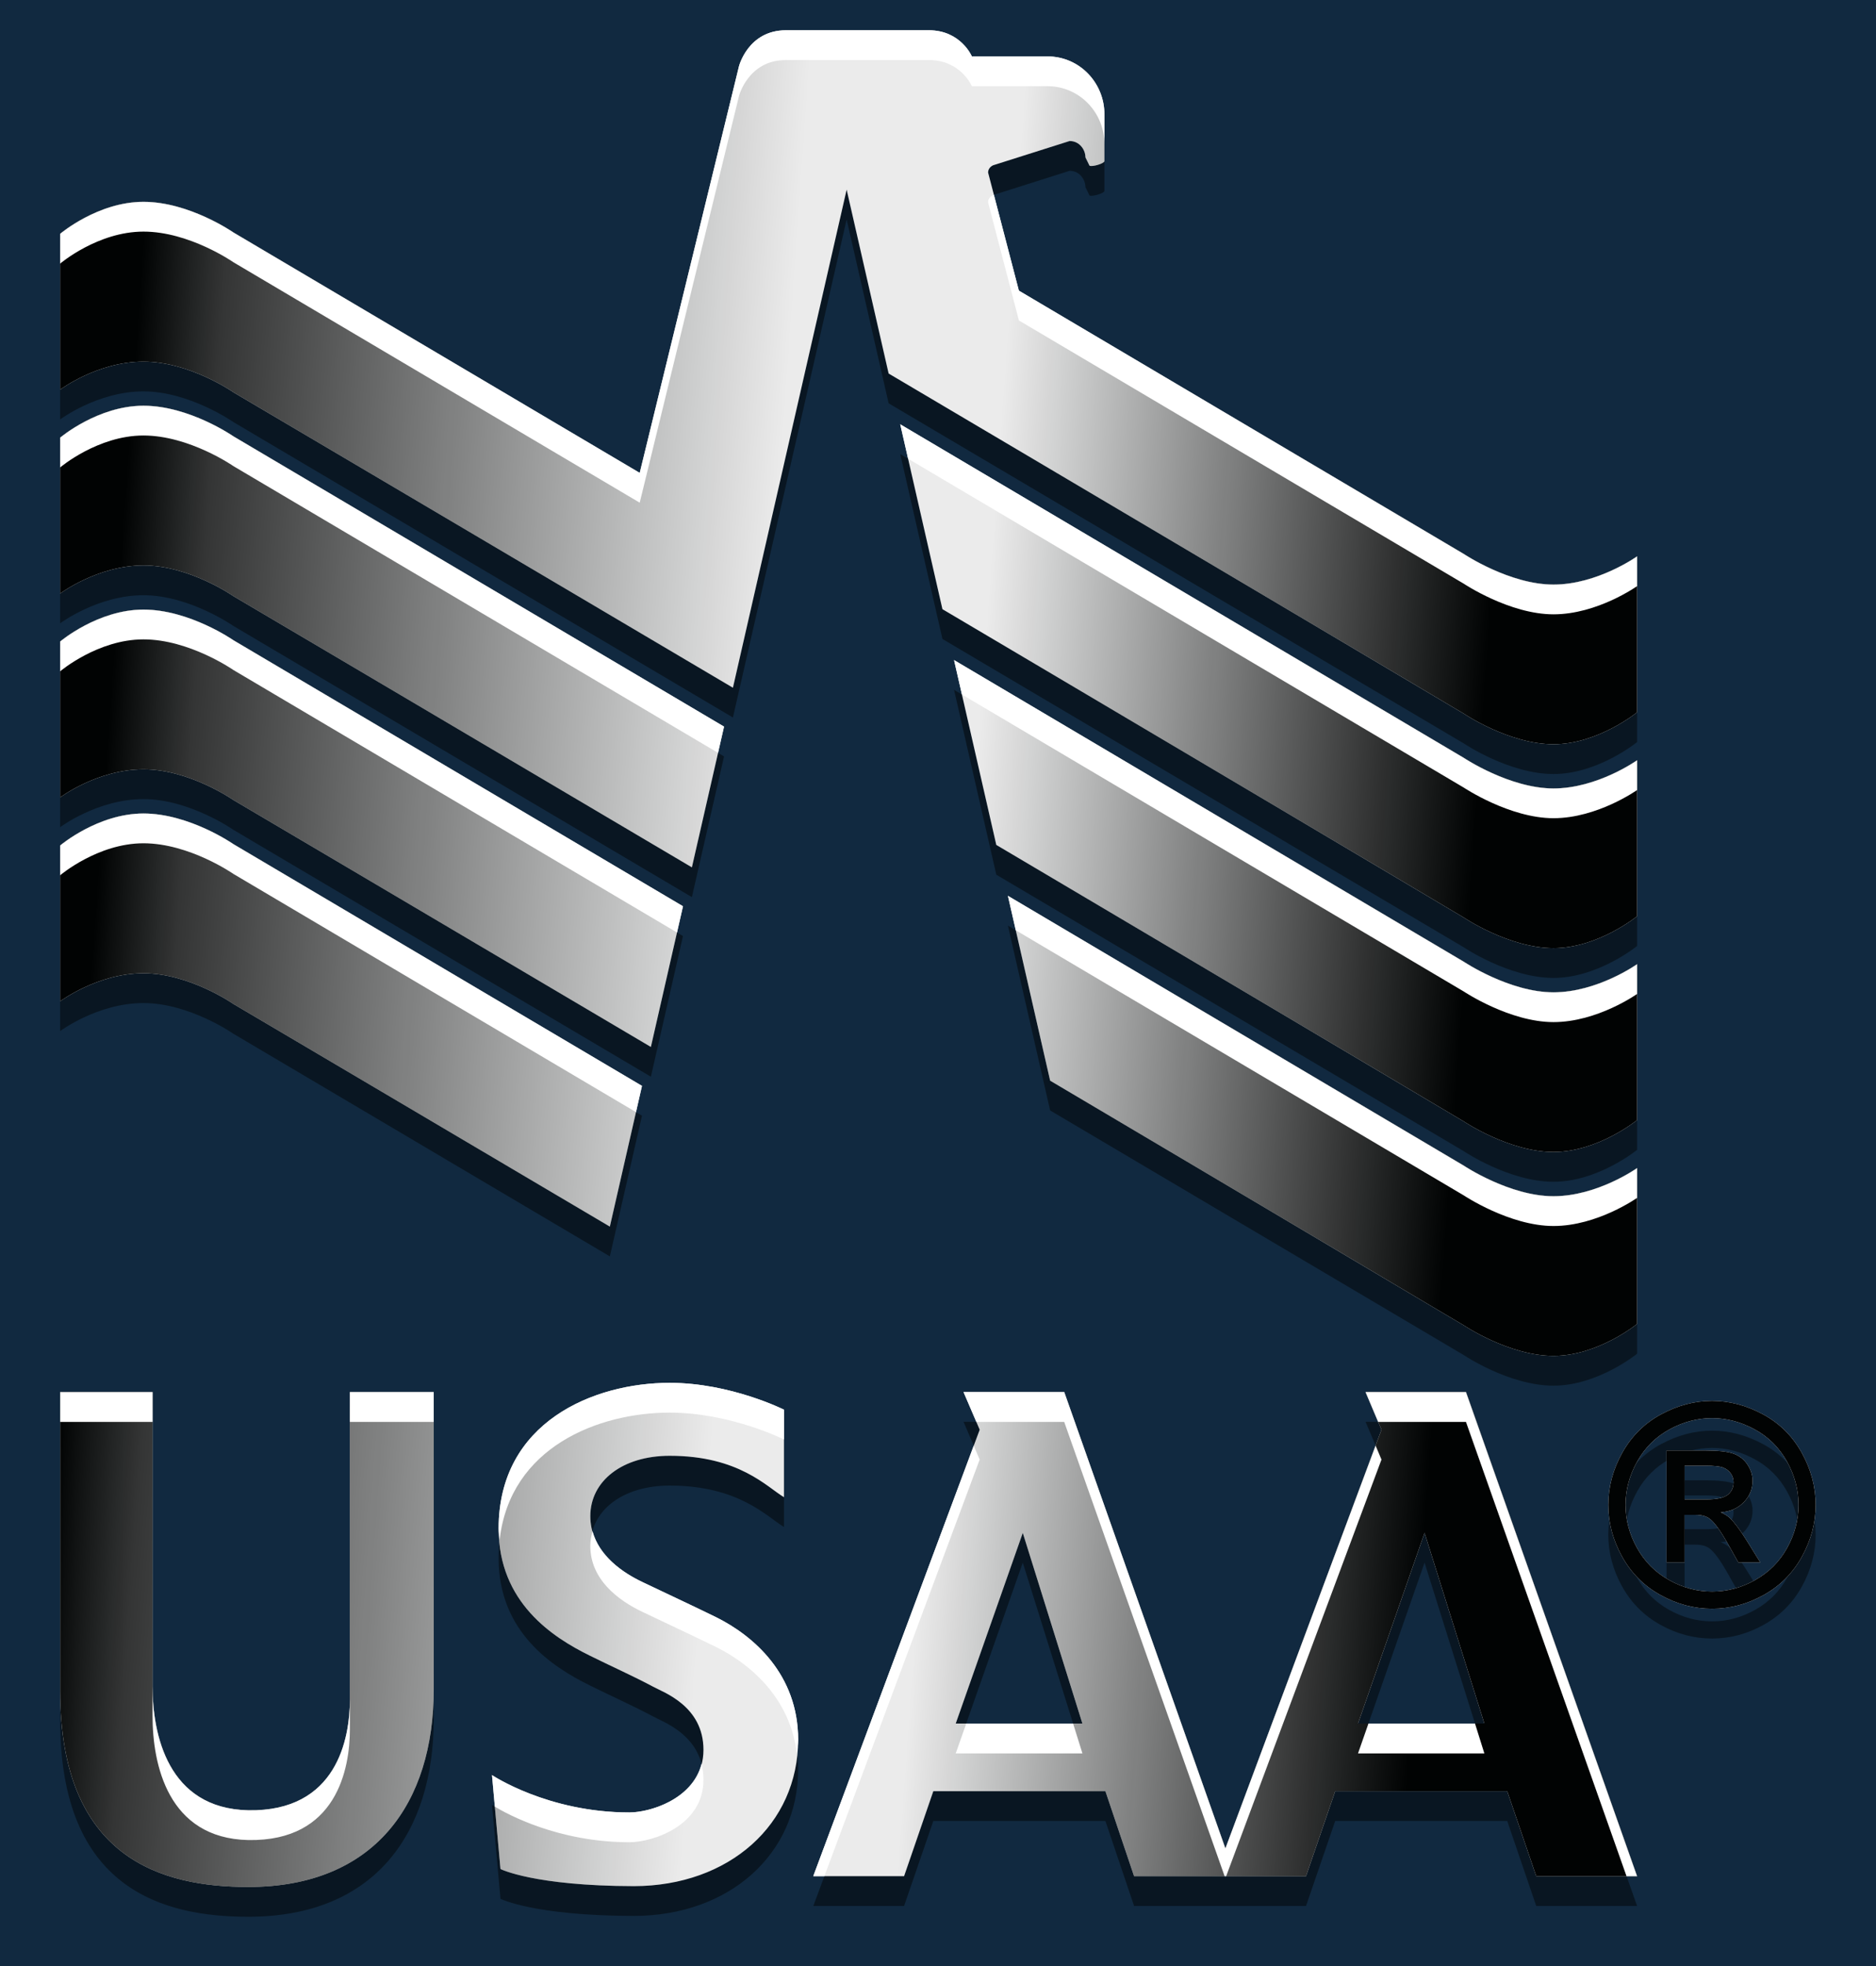
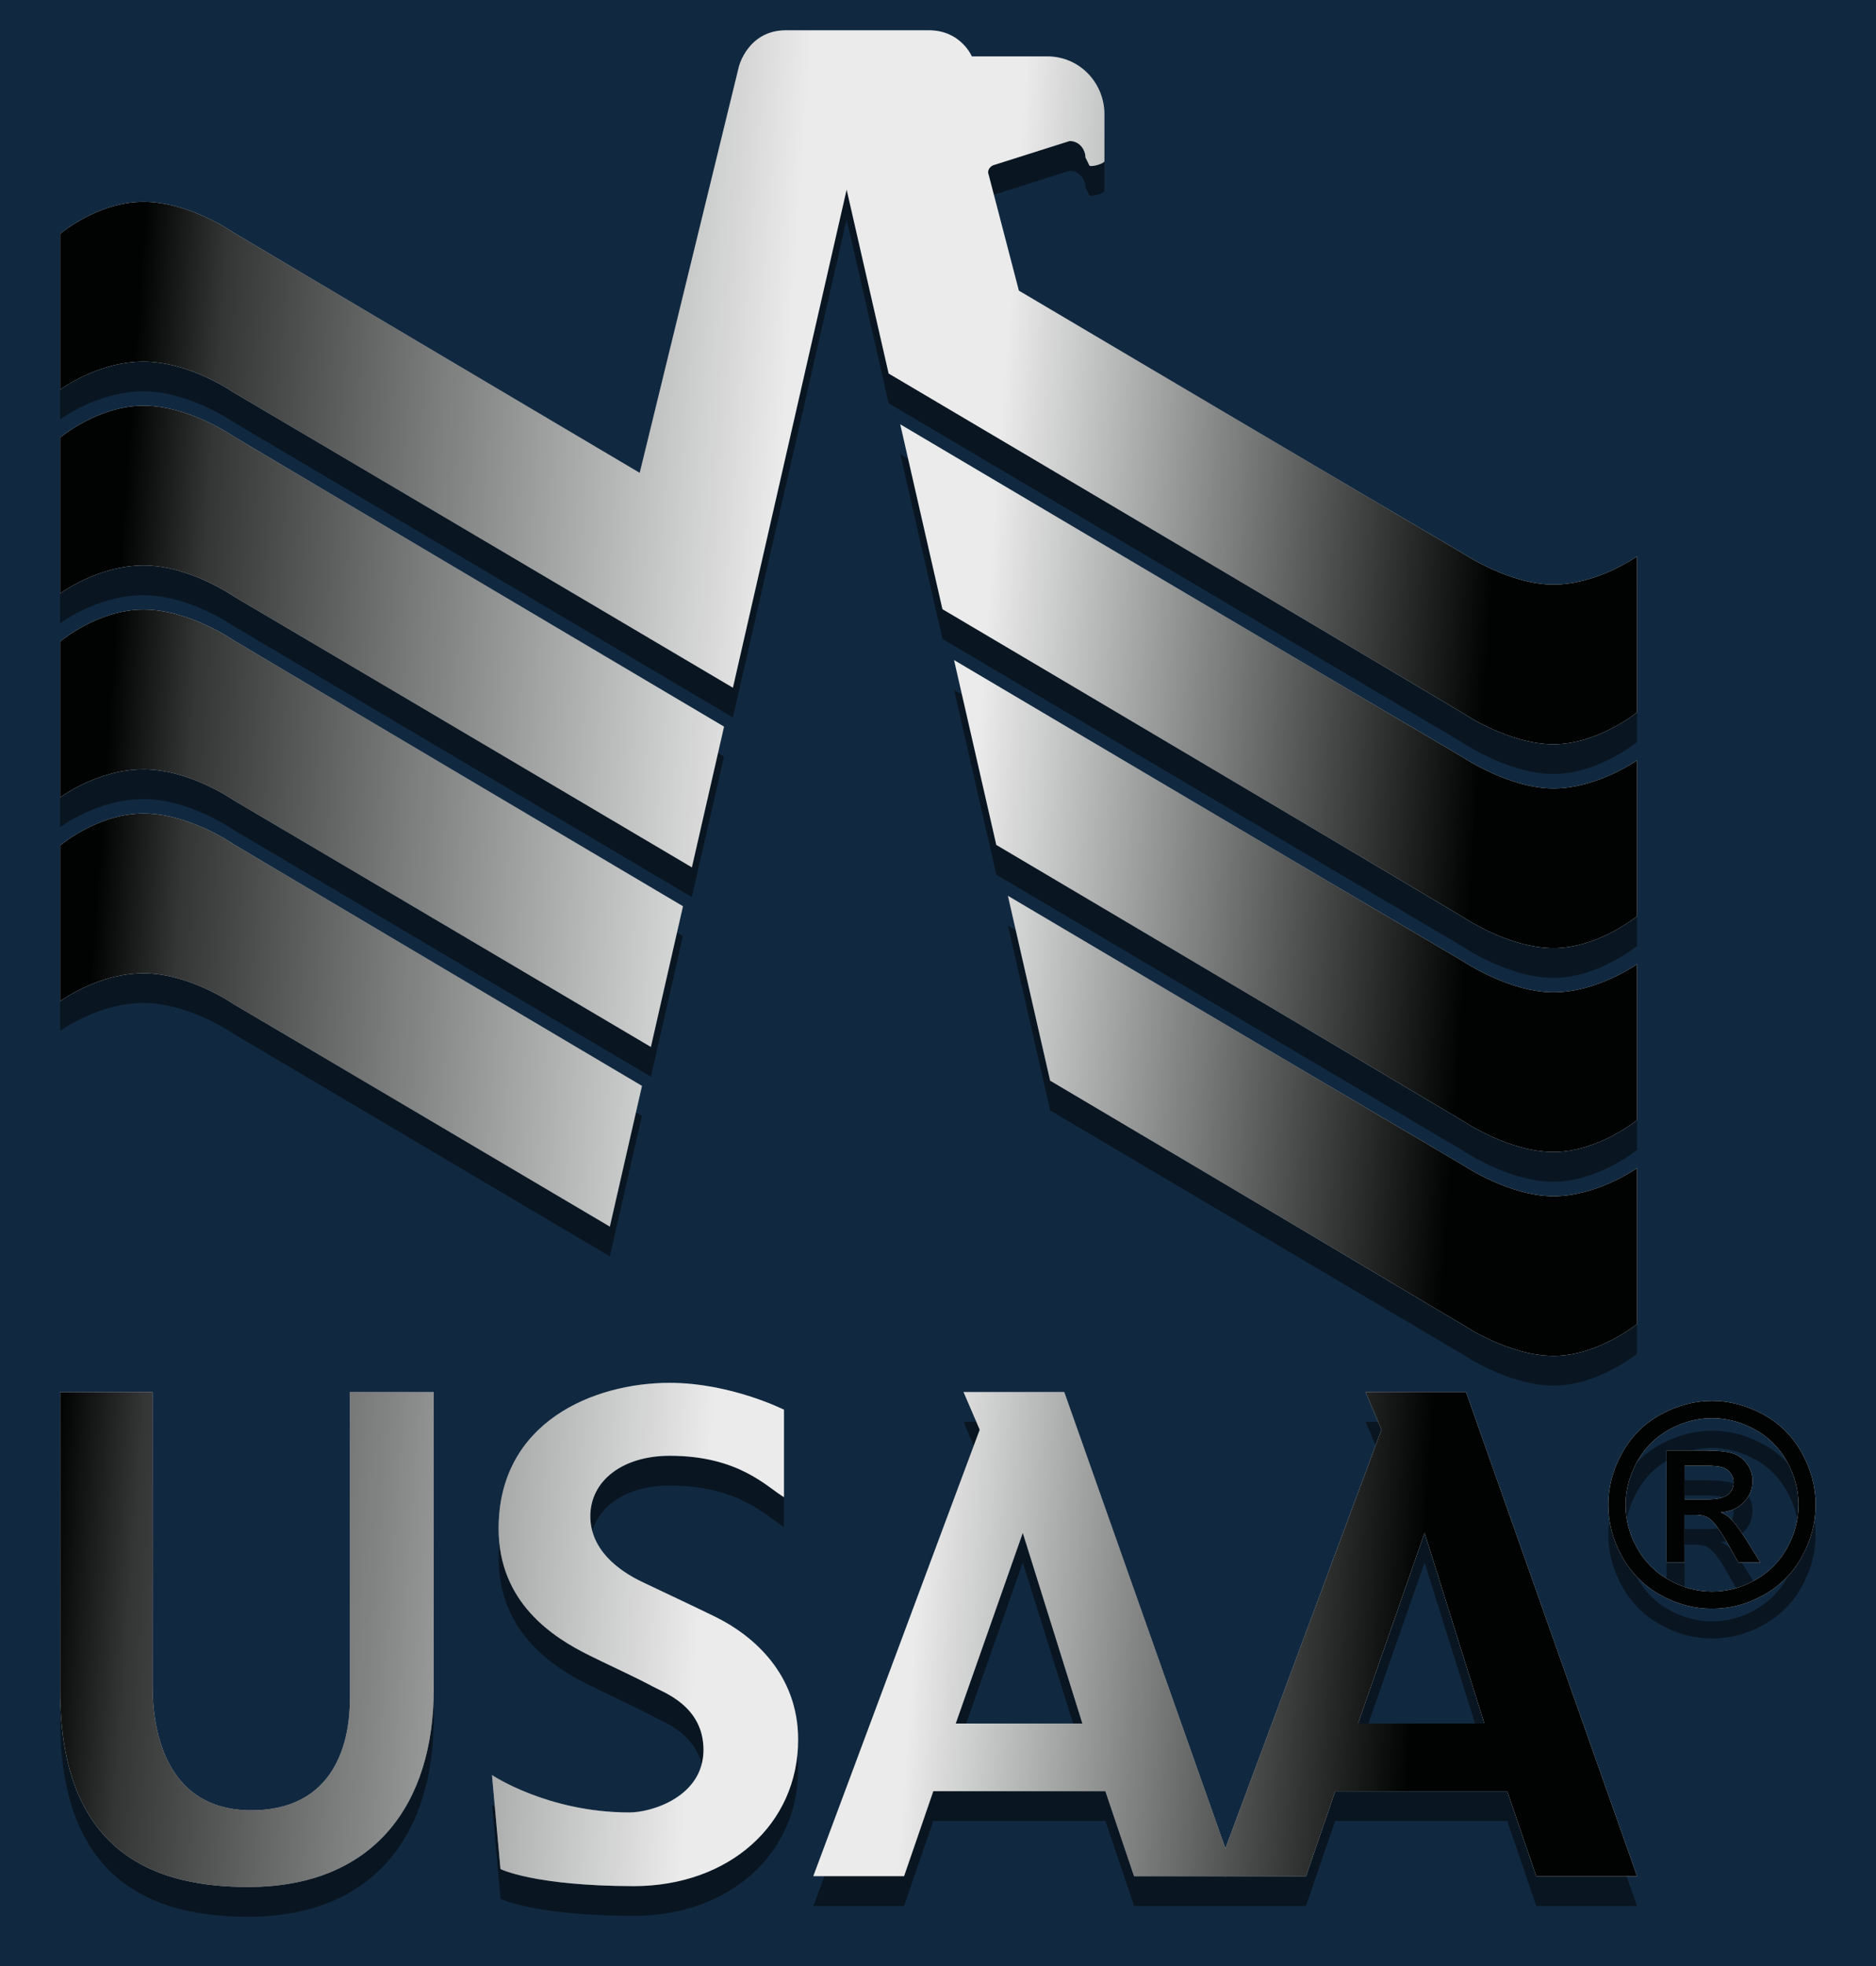
<svg xmlns="http://www.w3.org/2000/svg" xmlns:xlink="http://www.w3.org/1999/xlink" id="usaa-logo-svg" x="0px" y="0px" width="63px" height="66px" viewBox="0 0 63 66" enable-background="new 0 0 63 66" xml:space="preserve">
  <rect x="0" y="0" width="63px" height="66px" fill="#112940" />
  <linearGradient id="logoGradient" gradientUnits="userSpaceOnUse" x1="2" y1="0" x2="58" y2="4">
    <stop offset="0.06" style="stop-color:#010303" />
    <stop offset="0.11" style="stop-color:#010303;stop-opacity:0.8" />
    <stop offset="0.45" style="stop-color:#010303;stop-opacity:0.08" />
    <stop offset="0.58" style="stop-color:#010303;stop-opacity:0.08" />
    <stop offset="0.88" style="stop-color:#010303" />
  </linearGradient>
  <defs>
    <filter id="blur">
      <feGaussianBlur in="SourceGraphic" stdDeviation=".5" />
    </filter>
    <g id="logoShape">
      <path d="M49.16,44.493c0,0,1.522,1.024,3.01,1.024c1.494,0,2.807-1.072,2.807-1.072     v-5.233c0,0-1.331,0.945-2.807,0.945c-1.473,0-3.01-1.025-3.01-1.025l-15.312-9.059l1.418,6.205     L49.16,44.493z M7.839,28.338c0,0-1.479-1.029-3.021-1.029c-1.535,0-2.798,1.074-2.798,1.074v5.231     c0,0,1.258-0.941,2.798-0.941c1.544,0,3.021,1.031,3.021,1.031l12.641,7.473l1.079-4.723     L7.839,28.338z M49.16,37.648c0,0,1.522,1.024,3.01,1.024c1.494,0,2.807-1.071,2.807-1.071v-5.234     c0,0-1.331,0.945-2.807,0.945c-1.473,0-3.01-1.025-3.01-1.025L32.039,22.159l1.419,6.205     L49.16,37.648z M7.839,21.493c0,0-1.479-1.029-3.021-1.029c-1.535,0-2.798,1.072-2.798,1.072v5.233     c0,0,1.258-0.943,2.798-0.943c1.544,0,3.021,1.032,3.021,1.032l14.019,8.288l1.078-4.723     L7.839,21.493z M49.16,30.804c0,0,1.522,1.025,3.01,1.025c1.494,0,2.807-1.072,2.807-1.072v-5.235     c0,0-1.331,0.946-2.807,0.946c-1.473,0-3.01-1.025-3.01-1.025L30.232,14.244l1.417,6.206     L49.16,30.804z M7.839,14.648c0,0-1.479-1.028-3.021-1.028c-1.535,0-2.798,1.072-2.798,1.072v5.233     c0,0,1.258-0.943,2.798-0.943c1.544,0,3.021,1.032,3.021,1.032l15.396,9.103l1.08-4.724     L7.839,14.648z M29.842,12.539L49.16,23.959c0,0,1.522,1.025,3.01,1.025     c1.494,0,2.807-1.072,2.807-1.072v-5.235c0,0-1.331,0.947-2.807,0.947     c-1.473,0-3.01-1.026-3.01-1.026L34.216,9.757l-1.034-3.965c0-0.163,0.148-0.244,0.205-0.255     l2.533-0.803c0.336,0,0.531,0.296,0.531,0.549l0.137,0.279c0.09,0.049,0.5-0.075,0.5-0.153v-1.562     c0.01-1.033-0.807-1.954-1.921-1.954h-2.53c0,0-0.369-0.877-1.443-0.877h-4.801     c-1.271,0-1.577,1.21-1.577,1.21l-3.333,13.649L7.839,7.804c0,0-1.479-1.029-3.021-1.029     c-1.535,0-2.798,1.074-2.798,1.074v5.232c0,0,1.258-0.942,2.798-0.942     c1.544,0,3.021,1.031,3.021,1.031l16.774,9.917l3.819-16.721L29.842,12.539z M26.803,58.4     c0,2.846-2.318,4.912-5.512,4.918c-3.361-0.006-4.484-0.575-4.484-0.575l-0.285-3.154     c0,0,1.869,1.255,4.615,1.255c0.766,0,2.487-0.542,2.487-2.101c0-1.478-1.354-1.933-1.688-2.119     c-0.666-0.357-1.467-0.714-2.124-1.042c-1.245-0.611-3.067-1.782-3.067-4.269     c0-3.582,3.203-4.891,5.745-4.891c2.045,0,3.837,0.901,3.837,0.901v2.938     c-0.57-0.339-1.508-1.39-3.837-1.39c-1.591,0-2.666,0.846-2.666,2.026     c0,1.103,0.903,1.815,1.771,2.222c0.867,0.416,1.449,0.68,2.451,1.169     C25.314,54.918,26.803,56.215,26.803,58.4z M11.75,57.051c0,1.312-0.432,3.77-3.411,3.721     c-2.711-0.059-3.216-2.557-3.216-4.162V46.733H2.021v10.031c0,5.646,3.441,6.582,6.318,6.582     c4.255,0,6.227-2.817,6.227-6.641V46.733H11.75V57.051z M54.977,62.984h-3.387l-0.974-2.854h-5.777     l-0.98,2.854h-5.774l-0.963-2.854h-5.779l-0.982,2.854h-3.049l5.589-14.988l-0.543-1.265h3.382     l5.412,15.322l5.242-14.058l-0.535-1.265h3.373L54.977,62.984z M36.35,57.86l-2.003-6.402     l-2.252,6.402H36.35z M49.848,57.86l-2.008-6.402l-2.235,6.402H49.848z M55.783,47.479     c-0.557,0.3-0.991,0.731-1.304,1.291s-0.469,1.143-0.469,1.75c0,0.601,0.154,1.179,0.462,1.734     s0.737,0.986,1.29,1.292c0.552,0.307,1.129,0.46,1.732,0.46s1.181-0.153,1.732-0.46     c0.553-0.307,0.982-0.737,1.288-1.292s0.459-1.133,0.459-1.734c0-0.607-0.155-1.191-0.466-1.75     s-0.744-0.99-1.302-1.291c-0.557-0.301-1.128-0.451-1.712-0.451S56.34,47.179,55.783,47.479z      M58.921,47.983c0.465,0.251,0.827,0.611,1.087,1.078c0.261,0.467,0.39,0.954,0.39,1.459     c0,0.502-0.127,0.984-0.383,1.445s-0.613,0.82-1.075,1.078c-0.462,0.258-0.942,0.386-1.444,0.386     s-0.982-0.128-1.444-0.386c-0.462-0.257-0.821-0.617-1.077-1.078     c-0.258-0.461-0.386-0.943-0.386-1.445c0-0.506,0.131-0.992,0.393-1.459     c0.261-0.467,0.624-0.826,1.087-1.078s0.938-0.376,1.428-0.376     C57.981,47.607,58.456,47.732,58.921,47.983z M56.572,52.449v-1.595h0.355     c0.212,0,0.374,0.043,0.484,0.129c0.16,0.117,0.37,0.409,0.632,0.874l0.332,0.592h0.738     l-0.456-0.735c-0.219-0.348-0.403-0.597-0.554-0.745c-0.08-0.077-0.187-0.144-0.318-0.199     c0.322-0.024,0.582-0.139,0.777-0.342c0.195-0.204,0.293-0.442,0.293-0.717     c0-0.195-0.059-0.378-0.176-0.551c-0.116-0.173-0.273-0.293-0.471-0.363     c-0.196-0.069-0.515-0.104-0.955-0.104h-1.287v3.755H56.572z M56.572,49.203h0.688     c0.296,0,0.497,0.021,0.606,0.064s0.195,0.109,0.257,0.196c0.062,0.088,0.093,0.188,0.093,0.299     c0,0.172-0.064,0.312-0.192,0.416s-0.366,0.157-0.718,0.157h-0.733V49.203z" />
    </g>
    <g id="logoHighlight">
-       <path d="M54.977,39.212v1c0,0-1.331,0.945-2.807,0.945c-1.473,0-3.01-1.025-3.01-1.025     L34.112,31.229l-0.265-1.156l15.312,9.059c0,0,1.537,1.025,3.01,1.025     C53.646,40.157,54.977,39.212,54.977,39.212z M7.839,29.338l13.519,7.996l0.201-0.881L7.839,28.338     c0,0-1.479-1.029-3.021-1.029c-1.535,0-2.798,1.074-2.798,1.074v1c0,0,1.263-1.074,2.798-1.074     C6.36,28.309,7.839,29.338,7.839,29.338z M52.17,33.312c-1.473,0-3.01-1.025-3.01-1.025     L32.039,22.159l0.265,1.156l16.856,9.972c0,0,1.537,1.025,3.01,1.025c1.476,0,2.807-0.945,2.807-0.945     v-1C54.977,32.368,53.646,33.312,52.17,33.312z M7.839,22.493l14.896,8.811l0.201-0.881L7.839,21.493     c0,0-1.479-1.029-3.021-1.029c-1.535,0-2.798,1.072-2.798,1.072v1c0,0,1.263-1.072,2.798-1.072     C6.36,21.464,7.839,22.493,7.839,22.493z M52.17,26.468c-1.473,0-3.01-1.025-3.01-1.025     L30.232,14.244l0.264,1.156l18.664,11.042c0,0,1.537,1.025,3.01,1.025     c1.476,0,2.807-0.946,2.807-0.946v-1C54.977,25.522,53.646,26.468,52.17,26.468z M7.839,15.648     l16.274,9.625l0.201-0.881L7.839,14.648c0,0-1.479-1.028-3.021-1.028c-1.535,0-2.798,1.072-2.798,1.072     v1c0,0,1.263-1.072,2.798-1.072C6.36,14.62,7.839,15.648,7.839,15.648z M7.839,8.804l13.644,8.071     l3.333-13.649c0,0,0.307-1.21,1.577-1.21h4.801c1.074,0,1.443,0.877,1.443,0.877h2.53     c1.114,0,1.931,0.921,1.921,1.954v-1c0.01-1.033-0.807-1.954-1.921-1.954h-2.53     c0,0-0.369-0.877-1.443-0.877h-4.801c-1.271,0-1.577,1.21-1.577,1.21l-3.333,13.649L7.839,7.804     c0,0-1.479-1.029-3.021-1.029c-1.535,0-2.798,1.074-2.798,1.074v1c0,0,1.263-1.074,2.798-1.074     C6.36,7.774,7.839,8.804,7.839,8.804z M52.17,19.624c-1.473,0-3.01-1.026-3.01-1.026     L34.216,9.757l-0.839-3.215c-0.061,0.017-0.195,0.093-0.195,0.25l1.034,3.965l14.944,8.84     c0,0,1.537,1.026,3.01,1.026c1.476,0,2.807-0.947,2.807-0.947v-1     C54.977,18.677,53.646,19.624,52.17,19.624z M24.045,54.289c-1.002-0.489-1.584-0.753-2.451-1.169     c-0.726-0.34-1.47-0.899-1.695-1.717c-0.045,0.158-0.075,0.322-0.075,0.496     c0,1.103,0.903,1.815,1.771,2.222c0.867,0.416,1.449,0.68,2.451,1.169     c1.158,0.574,2.484,1.711,2.711,3.564c0.014-0.152,0.047-0.296,0.047-0.453     C26.803,56.215,25.314,54.918,24.045,54.289z M21.137,61.844c0.766,0,2.487-0.542,2.487-2.101     c0-0.193-0.025-0.368-0.066-0.528c-0.308,1.194-1.739,1.629-2.421,1.629     c-2.746,0-4.615-1.255-4.615-1.255l0.096,1.06C17.025,60.896,18.748,61.844,21.137,61.844z      M22.489,47.422c2.045,0,3.837,0.901,3.837,0.901v-1c0,0-1.792-0.901-3.837-0.901     c-2.542,0-5.745,1.309-5.745,4.891c0,0.135,0.024,0.252,0.035,0.38     C17.128,48.58,20.1,47.422,22.489,47.422z M5.123,46.733H2.021v1h3.103V46.733z M5.123,57.609     c0,1.605,0.505,4.104,3.216,4.162c2.979,0.049,3.411-2.408,3.411-3.721v-1     c0,1.312-0.432,3.77-3.411,3.721c-2.711-0.059-3.216-2.557-3.216-4.162V57.609z M11.75,46.733v1h2.815v-1     H11.75z M49.23,47.733l5.392,15.251h0.354l-5.746-16.253h-3.373l0.424,1.002H49.23z M32.899,48.998     l-0.2-0.466l-5.389,14.452h0.374L32.899,48.998z M49.848,58.862l-0.314-1.002h-3.579l-0.35,1.002     H49.848z M36.35,58.862l-0.313-1.002h-3.589l-0.353,1.002H36.35z M35.738,47.733L41.125,62.984h0.052     l5.216-13.986l-0.198-0.469l-5.044,13.525l-5.412-15.322h-3.382l0.431,1.002H35.738z" />
-     </g>
+       </g>
  </defs>
  <use y="1" xlink:href="#logoShape" style="fill:#010303; opacity:0.5;" filter="url(#blur)" />
  <use xlink:href="#logoShape" style="fill:#FFFFFF;" />
  <use xlink:href="#logoShape" style="fill:url(#logoGradient); opacity:0.26;" />
  <use xlink:href="#logoHighlight" style="fill:#FFFFFF;" />
  <use xlink:href="#backgroundColor" style="fill:#FF0000;" />
</svg>